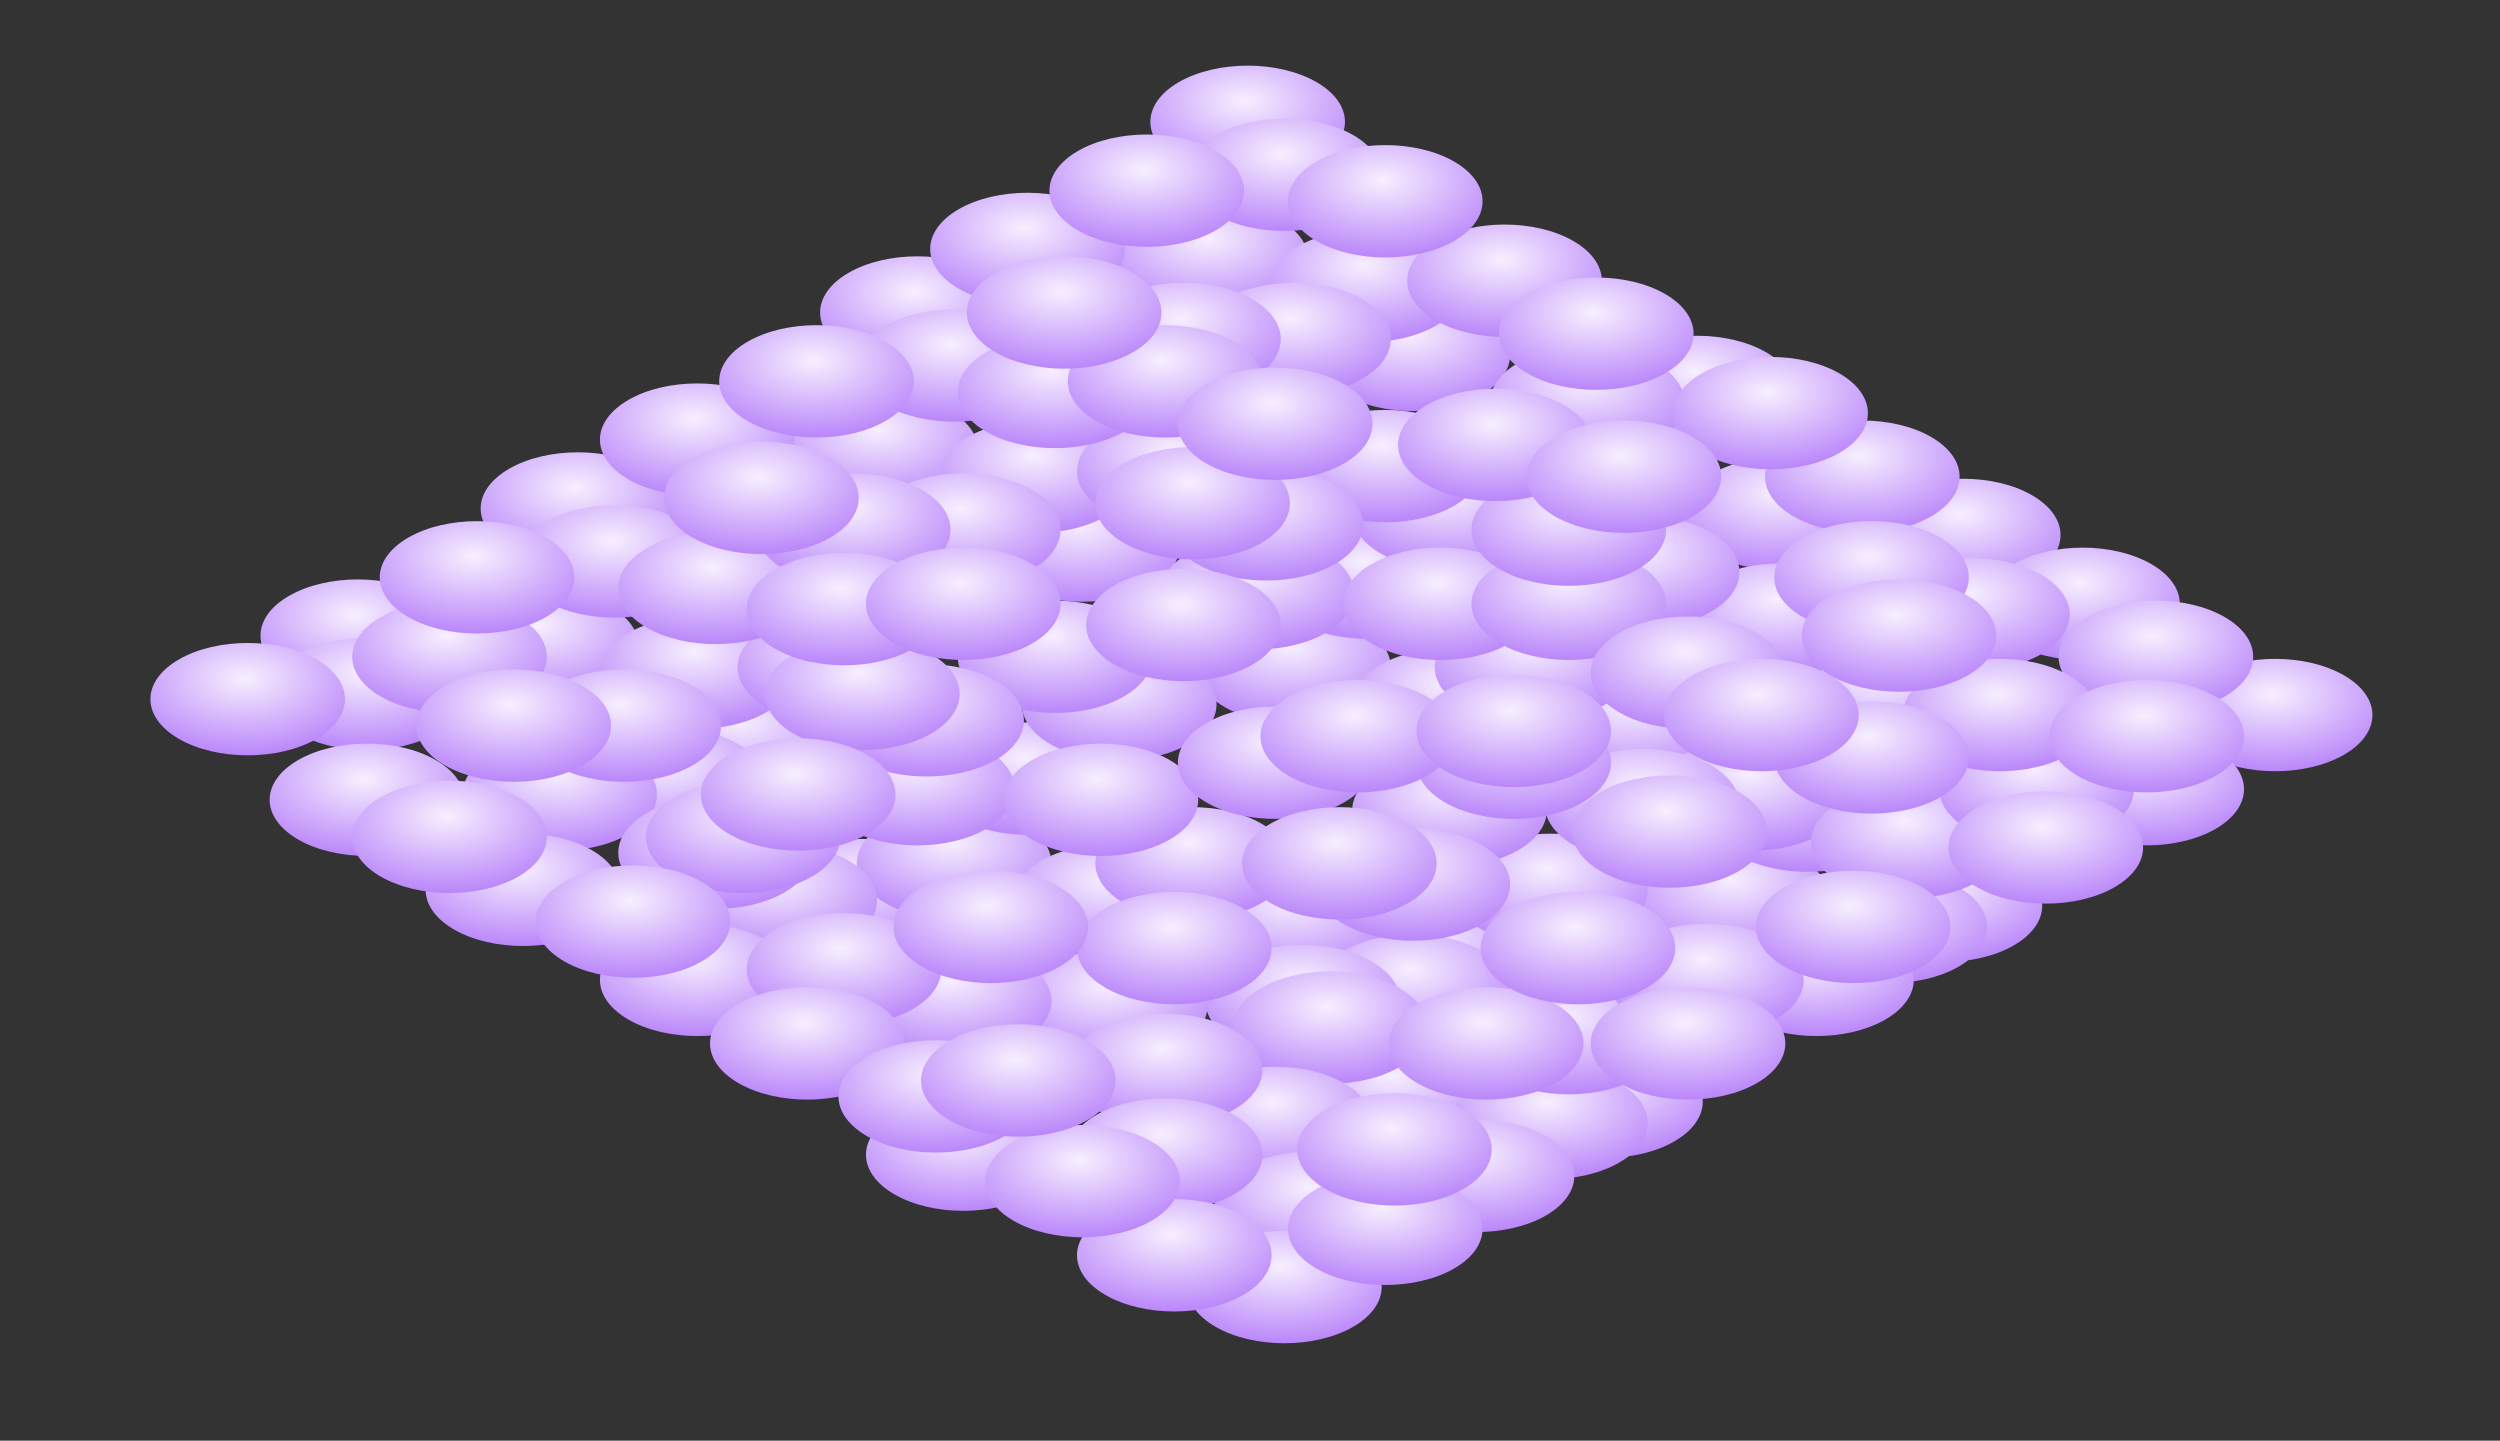
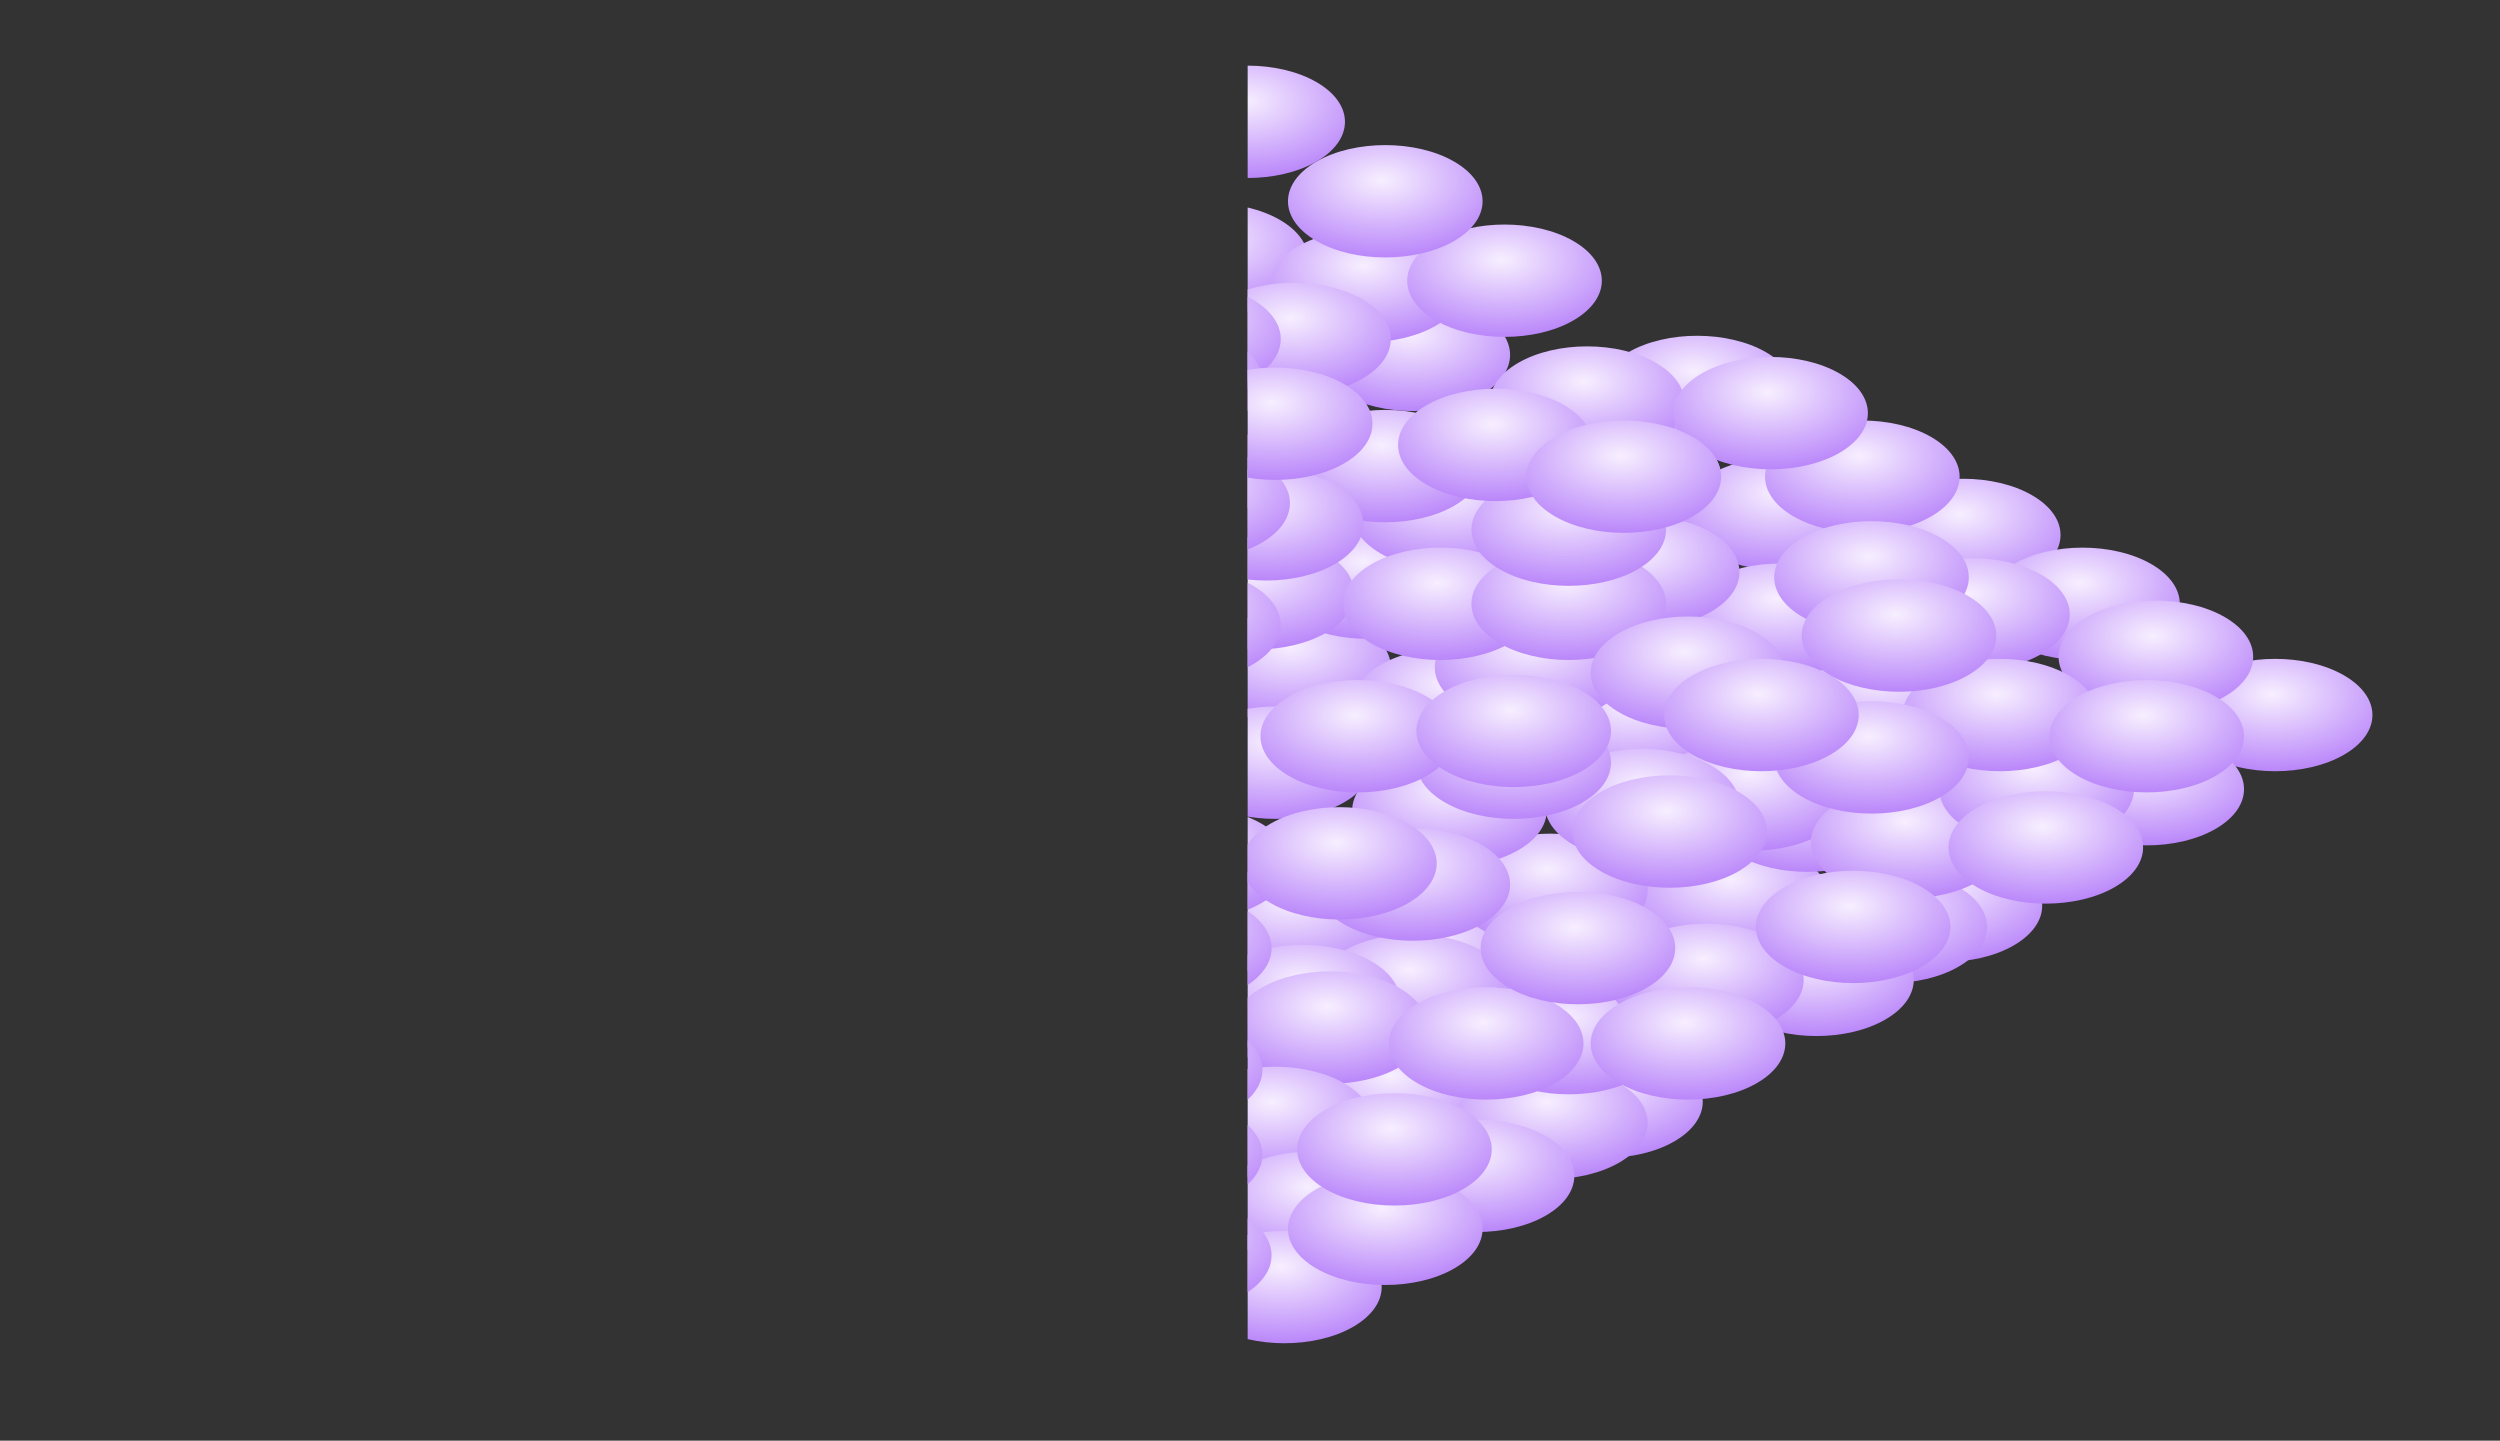
<svg xmlns="http://www.w3.org/2000/svg" width="236" height="136" fill="none">
  <rect width="100%" height="100%" fill="#333333" stroke="none" />
  <g clip-path="url(#a)">
    <circle cx="7.5" cy="7.5" r="7.5" fill="url(#b)" transform="matrix(.866 .5 -.866 .5 117.779 4)" />
    <circle cx="7.5" cy="7.5" r="7.5" fill="url(#c)" transform="matrix(.866 .5 -.866 .5 86.602 22)" />
    <circle cx="7.5" cy="7.5" r="7.5" fill="url(#d)" transform="matrix(.866 .5 -.866 .5 167.143 64.5)" />
    <circle cx="7.5" cy="7.5" r="7.5" fill="url(#e)" transform="matrix(.866 .5 -.866 .5 54.559 40.5)" />
    <circle cx="7.5" cy="7.5" r="7.5" fill="url(#f)" transform="matrix(.866 .5 -.866 .5 135.1 83)" />
    <circle cx="7.5" cy="7.5" r="7.5" fill="url(#g)" transform="matrix(.866 .5 -.866 .5 214.773 60)" />
    <circle cx="7.5" cy="7.5" r="7.5" fill="url(#h)" transform="matrix(.866 .5 -.866 .5 183.598 78)" />
    <circle cx="7.5" cy="7.5" r="7.5" fill="url(#i)" transform="matrix(.866 .5 -.866 .5 151.555 96.5)" />
    <circle cx="7.5" cy="7.5" r="7.5" fill="url(#j)" transform="matrix(.866 .5 -.866 .5 81.406 77)" />
    <circle cx="7.5" cy="7.5" r="7.5" fill="url(#k)" transform="matrix(.866 .5 -.866 .5 185.33 43)" />
    <circle cx="7.5" cy="7.5" r="7.5" fill="url(#l)" transform="matrix(.866 .5 -.866 .5 154.152 61)" />
    <circle cx="7.5" cy="7.5" r="7.5" fill="url(#m)" transform="matrix(.866 .5 -.866 .5 122.109 79.5)" />
    <circle cx="7.5" cy="7.5" r="7.5" fill="url(#n)" transform="matrix(.866 .5 -.866 .5 51.96 60)" />
    <circle cx="7.5" cy="7.5" r="7.5" fill="url(#o)" transform="matrix(.866 .5 -.866 .5 153.287 37.5)" />
    <circle cx="7.5" cy="7.5" r="7.5" fill="url(#p)" transform="matrix(.866 .5 -.866 .5 122.109 55.5)" />
    <circle cx="7.5" cy="7.5" r="7.5" fill="url(#q)" transform="matrix(.866 .5 -.866 .5 90.066 74)" />
    <circle cx="7.5" cy="7.5" r="7.5" fill="url(#r)" transform="matrix(.866 .5 -.866 .5 133.367 26)" />
    <circle cx="7.5" cy="7.5" r="7.5" fill="url(#s)" transform="matrix(.866 .5 -.866 .5 102.191 44)" />
    <circle cx="7.5" cy="7.5" r="7.5" fill="url(#t)" transform="matrix(.866 .5 -.866 .5 70.148 62.5)" />
    <circle cx="7.5" cy="7.5" r="7.5" fill="url(#u)" transform="matrix(.866 .5 -.866 .5 114.314 17)" />
    <circle cx="7.5" cy="7.5" r="7.5" fill="url(#v)" transform="matrix(.866 .5 -.866 .5 83.139 35)" />
    <circle cx="7.5" cy="7.5" r="7.5" fill="url(#w)" transform="matrix(.866 .5 -.866 .5 163.678 77.5)" />
    <circle cx="7.5" cy="7.5" r="7.5" fill="url(#x)" transform="matrix(.866 .5 -.866 .5 51.096 53.5)" />
    <circle cx="7.5" cy="7.5" r="7.5" fill="url(#y)" transform="matrix(.866 .5 -.866 .5 131.635 96)" />
    <circle cx="7.5" cy="7.5" r="7.5" fill="url(#z)" transform="matrix(.866 .5 -.866 .5 96.994 16)" />
    <circle cx="7.5" cy="7.5" r="7.5" fill="url(#A)" transform="matrix(.866 .5 -.866 .5 177.535 58.5)" />
    <circle cx="7.5" cy="7.5" r="7.5" fill="url(#B)" transform="matrix(.866 .5 -.866 .5 65.818 34)" />
    <circle cx="7.5" cy="7.5" r="7.5" fill="url(#C)" transform="matrix(.866 .5 -.866 .5 146.357 76.5)" />
    <circle cx="7.5" cy="7.5" r="7.5" fill="url(#D)" transform="matrix(.866 .5 -.866 .5 33.775 52.5)" />
-     <circle cx="7.5" cy="7.5" r="7.5" fill="url(#E)" transform="matrix(.866 .5 -.866 .5 121.244 9)" />
    <circle cx="7.5" cy="7.5" r="7.5" fill="url(#F)" transform="matrix(.866 .5 -.866 .5 90.066 27)" />
    <circle cx="7.5" cy="7.5" r="7.5" fill="url(#G)" transform="matrix(.866 .5 -.866 .5 170.607 69.5)" />
    <circle cx="7.5" cy="7.5" r="7.5" fill="url(#H)" transform="matrix(.866 .5 -.866 .5 58.023 45.5)" />
    <circle cx="7.5" cy="7.5" r="7.5" fill="url(#I)" transform="matrix(.866 .5 -.866 .5 138.564 88)" />
    <circle cx="7.5" cy="7.5" r="7.5" fill="url(#J)" transform="matrix(.866 .5 -.866 .5 129.037 19.5)" />
    <circle cx="7.5" cy="7.5" r="7.5" fill="url(#K)" transform="matrix(.866 .5 -.866 .5 97.861 37.5)" />
    <circle cx="7.5" cy="7.5" r="7.5" fill="url(#L)" transform="matrix(.866 .5 -.866 .5 178.4 80)" />
    <circle cx="7.5" cy="7.5" r="7.5" fill="url(#M)" transform="matrix(.866 .5 -.866 .5 65.818 56)" />
    <circle cx="7.5" cy="7.5" r="7.5" fill="url(#N)" transform="matrix(.866 .5 -.866 .5 146.357 98.5)" />
    <circle cx="7.5" cy="7.5" r="7.5" fill="url(#O)" transform="matrix(.866 .5 -.866 .5 142.027 19)" />
    <circle cx="7.5" cy="7.5" r="7.5" fill="url(#P)" transform="matrix(.866 .5 -.866 .5 110.852 37)" />
    <circle cx="7.5" cy="7.5" r="7.5" fill="url(#Q)" transform="matrix(.866 .5 -.866 .5 78.809 55.5)" />
    <circle cx="7.5" cy="7.5" r="7.5" fill="url(#R)" transform="matrix(.866 .5 -.866 .5 160.215 29.5)" />
    <circle cx="7.5" cy="7.5" r="7.5" fill="url(#S)" transform="matrix(.866 .5 -.866 .5 129.037 47.5)" />
    <circle cx="7.5" cy="7.5" r="7.5" fill="url(#T)" transform="matrix(.866 .5 -.866 .5 96.994 66)" />
    <circle cx="7.5" cy="7.5" r="7.5" fill="url(#U)" transform="matrix(.866 .5 -.866 .5 149.822 30.5)" />
    <circle cx="7.5" cy="7.5" r="7.5" fill="url(#V)" transform="matrix(.866 .5 -.866 .5 118.645 48.5)" />
    <circle cx="7.5" cy="7.5" r="7.5" fill="url(#W)" transform="matrix(.866 .5 -.866 .5 86.602 67)" />
    <circle cx="7.5" cy="7.5" r="7.5" fill="url(#X)" transform="matrix(.866 .5 -.866 .5 168.008 41)" />
    <circle cx="7.5" cy="7.5" r="7.5" fill="url(#Y)" transform="matrix(.866 .5 -.866 .5 136.832 59)" />
    <circle cx="7.5" cy="7.5" r="7.5" fill="url(#Z)" transform="matrix(.866 .5 -.866 .5 104.789 77.5)" />
    <circle cx="7.5" cy="7.5" r="7.5" fill="url(#aa)" transform="matrix(.866 .5 -.866 .5 34.64 58)" />
    <circle cx="7.5" cy="7.5" r="7.5" fill="url(#ab)" transform="matrix(.866 .5 -.866 .5 175.803 37.5)" />
    <circle cx="7.5" cy="7.5" r="7.5" fill="url(#ac)" transform="matrix(.866 .5 -.866 .5 144.627 55.5)" />
    <circle cx="7.5" cy="7.5" r="7.5" fill="url(#ad)" transform="matrix(.866 .5 -.866 .5 112.584 74)" />
    <circle cx="7.5" cy="7.5" r="7.5" fill="url(#ae)" transform="matrix(.866 .5 -.866 .5 42.435 54.5)" />
    <circle cx="7.5" cy="7.5" r="7.5" fill="url(#af)" transform="matrix(.866 .5 -.866 .5 196.588 49.5)" />
    <circle cx="7.5" cy="7.5" r="7.5" fill="url(#ag)" transform="matrix(.866 .5 -.866 .5 165.41 67.5)" />
    <circle cx="7.5" cy="7.5" r="7.5" fill="url(#ah)" transform="matrix(.866 .5 -.866 .5 133.367 86)" />
    <circle cx="7.5" cy="7.5" r="7.5" fill="url(#ai)" transform="matrix(.866 .5 -.866 .5 63.219 66.5)" />
    <circle cx="7.5" cy="7.5" r="7.5" fill="url(#aj)" transform="matrix(.866 .5 -.866 .5 186.195 50.5)" />
    <circle cx="7.5" cy="7.5" r="7.5" fill="url(#ak)" transform="matrix(.866 .5 -.866 .5 155.018 68.5)" />
    <circle cx="7.5" cy="7.5" r="7.5" fill="url(#al)" transform="matrix(.866 .5 -.866 .5 122.975 87)" />
    <circle cx="7.5" cy="7.5" r="7.5" fill="url(#am)" transform="matrix(.866 .5 -.866 .5 52.828 67.5)" />
    <circle cx="7.5" cy="7.5" r="7.5" fill="url(#an)" transform="matrix(.866 .5 -.866 .5 136.832 41)" />
-     <circle cx="7.5" cy="7.5" r="7.5" fill="url(#ao)" transform="matrix(.866 .5 -.866 .5 105.654 59)" />
    <circle cx="7.5" cy="7.5" r="7.5" fill="url(#ap)" transform="matrix(.866 .5 -.866 .5 73.611 77.5)" />
    <circle cx="7.5" cy="7.5" r="7.5" fill="url(#aq)" transform="matrix(.866 .5 -.866 .5 122.109 24.5)" />
    <circle cx="7.5" cy="7.5" r="7.5" fill="url(#ar)" transform="matrix(.866 .5 -.866 .5 202.65 67)" />
    <circle cx="7.5" cy="7.5" r="7.5" fill="url(#as)" transform="matrix(.866 .5 -.866 .5 90.932 42.5)" />
    <circle cx="7.5" cy="7.5" r="7.5" fill="url(#at)" transform="matrix(.866 .5 -.866 .5 171.473 85)" />
    <circle cx="7.5" cy="7.5" r="7.5" fill="url(#au)" transform="matrix(.866 .5 -.866 .5 58.889 61)" />
    <circle cx="7.5" cy="7.5" r="7.5" fill="url(#av)" transform="matrix(.866 .5 -.866 .5 139.43 103.5)" />
    <circle cx="7.5" cy="7.5" r="7.5" fill="url(#aw)" transform="matrix(.866 .5 -.866 .5 130.77 36.5)" />
    <circle cx="7.5" cy="7.5" r="7.5" fill="url(#ax)" transform="matrix(.866 .5 -.866 .5 99.592 54.5)" />
    <circle cx="7.5" cy="7.5" r="7.5" fill="url(#ay)" transform="matrix(.866 .5 -.866 .5 67.55 73)" />
    <circle cx="7.5" cy="7.5" r="7.5" fill="url(#az)" transform="matrix(.866 .5 -.866 .5 168.008 51)" />
    <circle cx="7.5" cy="7.5" r="7.5" fill="url(#aA)" transform="matrix(.866 .5 -.866 .5 136.832 69)" />
    <circle cx="7.5" cy="7.5" r="7.5" fill="url(#aB)" transform="matrix(.866 .5 -.866 .5 104.789 87.5)" />
    <circle cx="7.5" cy="7.5" r="7.5" fill="url(#aC)" transform="matrix(.866 .5 -.866 .5 34.64 68)" />
    <circle cx="7.5" cy="7.5" r="7.5" fill="url(#aD)" transform="matrix(.866 .5 -.866 .5 130.77 11.5)" />
-     <circle cx="7.5" cy="7.5" r="7.5" fill="url(#aE)" transform="matrix(.866 .5 -.866 .5 99.592 29.5)" />
    <circle cx="7.5" cy="7.5" r="7.5" fill="url(#aF)" transform="matrix(.866 .5 -.866 .5 180.133 72)" />
    <circle cx="7.5" cy="7.5" r="7.5" fill="url(#aG)" transform="matrix(.866 .5 -.866 .5 67.55 48)" />
    <circle cx="7.5" cy="7.5" r="7.5" fill="url(#aH)" transform="matrix(.866 .5 -.866 .5 148.09 90.5)" />
    <circle cx="7.5" cy="7.5" r="7.5" fill="url(#aI)" transform="matrix(.866 .5 -.866 .5 167.143 31.5)" />
    <circle cx="7.5" cy="7.5" r="7.5" fill="url(#aJ)" transform="matrix(.866 .5 -.866 .5 135.967 49.5)" />
    <circle cx="7.5" cy="7.5" r="7.5" fill="url(#aK)" transform="matrix(.866 .5 -.866 .5 103.924 68)" />
-     <circle cx="7.5" cy="7.5" r="7.5" fill="url(#aL)" transform="matrix(.866 .5 -.866 .5 150.688 24)" />
    <circle cx="7.5" cy="7.5" r="7.5" fill="url(#aM)" transform="matrix(.866 .5 -.866 .5 119.512 42)" />
    <circle cx="7.5" cy="7.5" r="7.5" fill="url(#aN)" transform="matrix(.866 .5 -.866 .5 87.469 60.5)" />
    <circle cx="7.5" cy="7.5" r="7.5" fill="url(#aO)" transform="matrix(.866 .5 -.866 .5 108.254 10.5)" />
    <circle cx="7.5" cy="7.5" r="7.5" fill="url(#aP)" transform="matrix(.866 .5 -.866 .5 77.076 28.5)" />
    <circle cx="7.5" cy="7.5" r="7.5" fill="url(#aQ)" transform="matrix(.866 .5 -.866 .5 157.617 71)" />
    <circle cx="7.5" cy="7.5" r="7.5" fill="url(#aR)" transform="matrix(.866 .5 -.866 .5 45.033 47)" />
    <circle cx="7.5" cy="7.5" r="7.5" fill="url(#aS)" transform="matrix(.866 .5 -.866 .5 125.574 89.5)" />
    <circle cx="7.5" cy="7.5" r="7.5" fill="url(#aT)" transform="matrix(.866 .5 -.866 .5 111.717 24.5)" />
    <circle cx="7.5" cy="7.5" r="7.5" fill="url(#aU)" transform="matrix(.866 .5 -.866 .5 192.258 67)" />
    <circle cx="7.5" cy="7.5" r="7.5" fill="url(#aV)" transform="matrix(.866 .5 -.866 .5 80.541 42.5)" />
    <circle cx="7.5" cy="7.5" r="7.5" fill="url(#aW)" transform="matrix(.866 .5 -.866 .5 161.08 85)" />
    <circle cx="7.5" cy="7.5" r="7.5" fill="url(#aX)" transform="matrix(.866 .5 -.866 .5 48.498 61)" />
    <circle cx="7.5" cy="7.5" r="7.5" fill="url(#aY)" transform="matrix(.866 .5 -.866 .5 112.584 40)" />
    <circle cx="7.5" cy="7.5" r="7.5" fill="url(#aZ)" transform="matrix(.866 .5 -.866 .5 81.406 58)" />
    <circle cx="7.5" cy="7.5" r="7.5" fill="url(#ba)" transform="matrix(.866 .5 -.866 .5 49.363 76.5)" />
    <circle cx="7.5" cy="7.5" r="7.5" fill="url(#bb)" transform="matrix(.866 .5 -.866 .5 203.516 54.5)" />
    <circle cx="7.5" cy="7.5" r="7.5" fill="url(#bc)" transform="matrix(.866 .5 -.866 .5 155.018 46.5)" />
    <circle cx="7.5" cy="7.5" r="7.5" fill="url(#bd)" transform="matrix(.866 .5 -.866 .5 120.377 64.5)" />
    <circle cx="7.5" cy="7.5" r="7.5" fill="url(#be)" transform="matrix(.866 .5 -.866 .5 120.377 98.5)" />
    <circle cx="7.5" cy="7.5" r="7.5" fill="url(#bf)" transform="matrix(.866 .5 -.866 .5 90.066 87)" />
    <circle cx="7.5" cy="7.5" r="7.5" fill="url(#bg)" transform="matrix(.866 .5 -.866 .5 140.297 91)" />
    <circle cx="7.5" cy="7.5" r="7.5" fill="url(#bh)" transform="matrix(.866 .5 -.866 .5 23.383 58.5)" />
    <circle cx="7.5" cy="7.5" r="7.5" fill="url(#bi)" transform="matrix(.866 .5 -.866 .5 65.818 85)" />
    <circle cx="7.5" cy="7.5" r="7.5" fill="url(#bj)" transform="matrix(.866 .5 -.866 .5 70.148 71.5)" />
    <circle cx="7.5" cy="7.5" r="7.5" fill="url(#bk)" transform="matrix(.866 .5 -.866 .5 123.842 106.5)" />
    <circle cx="7.5" cy="7.5" r="7.5" fill="url(#bl)" transform="matrix(.866 .5 -.866 .5 148.957 82)" />
    <circle cx="7.5" cy="7.5" r="7.5" fill="url(#bm)" transform="matrix(.866 .5 -.866 .5 188.793 60)" />
    <circle cx="7.5" cy="7.5" r="7.5" fill="url(#bn)" transform="matrix(.866 .5 -.866 .5 148.09 49.5)" />
    <circle cx="7.5" cy="7.5" r="7.5" fill="url(#bo)" transform="matrix(.866 .5 -.866 .5 148.09 42.5)" />
    <circle cx="7.5" cy="7.5" r="7.5" fill="url(#bp)" transform="matrix(.866 .5 -.866 .5 109.984 28.5)" />
    <circle cx="7.5" cy="7.5" r="7.5" fill="url(#bq)" transform="matrix(.866 .5 -.866 .5 159.348 56)" />
    <circle cx="7.5" cy="7.5" r="7.5" fill="url(#br)" transform="matrix(.866 .5 -.866 .5 109.984 93.5)" />
    <circle cx="7.5" cy="7.5" r="7.5" fill="url(#bs)" transform="matrix(.866 .5 -.866 .5 79.674 84)" />
    <circle cx="7.5" cy="7.5" r="7.5" fill="url(#bt)" transform="matrix(.866 .5 -.866 .5 121.244 114)" />
    <circle cx="7.5" cy="7.5" r="7.5" fill="url(#bu)" transform="matrix(.866 .5 -.866 .5 130.77 108.5)" />
    <circle cx="7.5" cy="7.5" r="7.5" fill="url(#bv)" transform="matrix(.866 .5 -.866 .5 90.932 101.5)" />
    <circle cx="7.5" cy="7.5" r="7.5" fill="url(#bw)" transform="matrix(.866 .5 -.866 .5 109.984 101.5)" />
    <circle cx="7.5" cy="7.5" r="7.5" fill="url(#bx)" transform="matrix(.866 .5 -.866 .5 110.852 82)" />
    <circle cx="7.5" cy="7.5" r="7.5" fill="url(#by)" transform="matrix(.866 .5 -.866 .5 133.367 76)" />
    <circle cx="7.5" cy="7.5" r="7.5" fill="url(#bz)" transform="matrix(.866 .5 -.866 .5 142.895 64.5)" />
    <circle cx="7.5" cy="7.5" r="7.5" fill="url(#bA)" transform="matrix(.866 .5 -.866 .5 176.67 64)" />
    <circle cx="7.5" cy="7.5" r="7.5" fill="url(#bB)" transform="matrix(.866 .5 -.866 .5 202.65 62)" />
    <circle cx="7.5" cy="7.5" r="7.5" fill="url(#bC)" transform="matrix(.866 .5 -.866 .5 79.674 50)" />
    <circle cx="7.5" cy="7.5" r="7.5" fill="url(#bD)" transform="matrix(.866 .5 -.866 .5 128.172 62)" />
    <circle cx="7.5" cy="7.5" r="7.5" fill="url(#bE)" transform="matrix(.866 .5 -.866 .5 75.344 67.5)" />
    <circle cx="7.5" cy="7.5" r="7.5" fill="url(#bF)" transform="matrix(.866 .5 -.866 .5 42.435 71.5)" />
    <circle cx="7.5" cy="7.5" r="7.5" fill="url(#bG)" transform="matrix(.866 .5 -.866 .5 76.21 91)" />
    <circle cx="7.5" cy="7.5" r="7.5" fill="url(#bH)" transform="matrix(.866 .5 -.866 .5 110.852 111)" />
    <circle cx="7.5" cy="7.5" r="7.5" fill="url(#bI)" transform="matrix(.866 .5 -.866 .5 88.334 96)" />
    <circle cx="7.5" cy="7.5" r="7.5" fill="url(#bJ)" transform="matrix(.866 .5 -.866 .5 111.717 51.5)" />
    <circle cx="7.5" cy="7.5" r="7.5" fill="url(#bK)" transform="matrix(.866 .5 -.866 .5 176.67 47)" />
    <circle cx="7.5" cy="7.5" r="7.5" fill="url(#bL)" transform="matrix(.866 .5 -.866 .5 141.162 34.5)" />
    <circle cx="7.5" cy="7.5" r="7.5" fill="url(#bM)" transform="matrix(.866 .5 -.866 .5 120.377 32.5)" />
    <circle cx="7.5" cy="7.5" r="7.5" fill="url(#bN)" transform="matrix(.866 .5 -.866 .5 193.123 72.5)" />
    <circle cx="7.5" cy="7.5" r="7.5" fill="url(#bO)" transform="matrix(.866 .5 -.866 .5 126.439 74)" />
    <circle cx="7.5" cy="7.5" r="7.5" fill="url(#bP)" transform="matrix(.866 .5 -.866 .5 142.895 61.5)" />
    <circle cx="7.5" cy="7.5" r="7.5" fill="url(#bQ)" transform="matrix(.866 .5 -.866 .5 159.348 91)" />
    <circle cx="7.5" cy="7.5" r="7.5" fill="url(#bR)" transform="matrix(.866 .5 -.866 .5 153.287 37.5)" />
    <circle cx="7.5" cy="7.5" r="7.5" fill="url(#bS)" transform="matrix(.866 .5 -.866 .5 100.459 22)" />
    <circle cx="7.5" cy="7.5" r="7.5" fill="url(#bT)" transform="matrix(.866 .5 -.866 .5 90.932 49.5)" />
    <circle cx="7.5" cy="7.5" r="7.5" fill="url(#bU)" transform="matrix(.866 .5 -.866 .5 166.277 60)" />
    <circle cx="7.5" cy="7.5" r="7.5" fill="url(#bV)" transform="matrix(.866 .5 -.866 .5 179.268 52.5)" />
    <circle cx="7.5" cy="7.5" r="7.5" fill="url(#bW)" transform="matrix(.866 .5 -.866 .5 174.938 80)" />
    <circle cx="7.5" cy="7.5" r="7.5" fill="url(#bX)" transform="matrix(.866 .5 -.866 .5 131.635 101)" />
    <circle cx="7.5" cy="7.5" r="7.5" fill="url(#bY)" transform="matrix(.866 .5 -.866 .5 71.88 39.5)" />
    <circle cx="7.5" cy="7.5" r="7.5" fill="url(#bZ)" transform="matrix(.866 .5 -.866 .5 93.531 80)" />
    <circle cx="7.5" cy="7.5" r="7.5" fill="url(#ca)" transform="matrix(.866 .5 -.866 .5 102.191 104)" />
    <circle cx="7.5" cy="7.5" r="7.5" fill="url(#cb)" transform="matrix(.866 .5 -.866 .5 96.129 94.5)" />
    <circle cx="7.5" cy="7.5" r="7.5" fill="url(#cc)" transform="matrix(.866 .5 -.866 .5 59.756 79.5)" />
  </g>
  <defs>
    <radialGradient id="b" cx="0" cy="0" r="1" gradientTransform="rotate(65.225 -1.787 7.044) scale(10.227)" gradientUnits="userSpaceOnUse">
      <stop stop-color="#F7EFFF" />
      <stop offset="1" stop-color="#BA87FA" />
    </radialGradient>
    <radialGradient id="c" cx="0" cy="0" r="1" gradientTransform="rotate(65.225 -1.787 7.044) scale(10.227)" gradientUnits="userSpaceOnUse">
      <stop stop-color="#F7EFFF" />
      <stop offset="1" stop-color="#BA87FA" />
    </radialGradient>
    <radialGradient id="d" cx="0" cy="0" r="1" gradientTransform="rotate(65.225 -1.787 7.044) scale(10.227)" gradientUnits="userSpaceOnUse">
      <stop stop-color="#F7EFFF" />
      <stop offset="1" stop-color="#BA87FA" />
    </radialGradient>
    <radialGradient id="e" cx="0" cy="0" r="1" gradientTransform="rotate(65.225 -1.787 7.044) scale(10.227)" gradientUnits="userSpaceOnUse">
      <stop stop-color="#F7EFFF" />
      <stop offset="1" stop-color="#BA87FA" />
    </radialGradient>
    <radialGradient id="f" cx="0" cy="0" r="1" gradientTransform="rotate(65.225 -1.787 7.044) scale(10.227)" gradientUnits="userSpaceOnUse">
      <stop stop-color="#F7EFFF" />
      <stop offset="1" stop-color="#BA87FA" />
    </radialGradient>
    <radialGradient id="g" cx="0" cy="0" r="1" gradientTransform="rotate(65.225 -1.787 7.044) scale(10.227)" gradientUnits="userSpaceOnUse">
      <stop stop-color="#F7EFFF" />
      <stop offset="1" stop-color="#BA87FA" />
    </radialGradient>
    <radialGradient id="h" cx="0" cy="0" r="1" gradientTransform="rotate(65.225 -1.787 7.044) scale(10.227)" gradientUnits="userSpaceOnUse">
      <stop stop-color="#F7EFFF" />
      <stop offset="1" stop-color="#BA87FA" />
    </radialGradient>
    <radialGradient id="i" cx="0" cy="0" r="1" gradientTransform="rotate(65.225 -1.787 7.044) scale(10.227)" gradientUnits="userSpaceOnUse">
      <stop stop-color="#F7EFFF" />
      <stop offset="1" stop-color="#BA87FA" />
    </radialGradient>
    <radialGradient id="j" cx="0" cy="0" r="1" gradientTransform="rotate(65.225 -1.787 7.044) scale(10.227)" gradientUnits="userSpaceOnUse">
      <stop stop-color="#F7EFFF" />
      <stop offset="1" stop-color="#BA87FA" />
    </radialGradient>
    <radialGradient id="k" cx="0" cy="0" r="1" gradientTransform="rotate(65.225 -1.787 7.044) scale(10.227)" gradientUnits="userSpaceOnUse">
      <stop stop-color="#F7EFFF" />
      <stop offset="1" stop-color="#BA87FA" />
    </radialGradient>
    <radialGradient id="l" cx="0" cy="0" r="1" gradientTransform="rotate(65.225 -1.787 7.044) scale(10.227)" gradientUnits="userSpaceOnUse">
      <stop stop-color="#F7EFFF" />
      <stop offset="1" stop-color="#BA87FA" />
    </radialGradient>
    <radialGradient id="m" cx="0" cy="0" r="1" gradientTransform="rotate(65.225 -1.787 7.044) scale(10.227)" gradientUnits="userSpaceOnUse">
      <stop stop-color="#F7EFFF" />
      <stop offset="1" stop-color="#BA87FA" />
    </radialGradient>
    <radialGradient id="n" cx="0" cy="0" r="1" gradientTransform="rotate(65.225 -1.787 7.044) scale(10.227)" gradientUnits="userSpaceOnUse">
      <stop stop-color="#F7EFFF" />
      <stop offset="1" stop-color="#BA87FA" />
    </radialGradient>
    <radialGradient id="o" cx="0" cy="0" r="1" gradientTransform="rotate(65.225 -1.787 7.044) scale(10.227)" gradientUnits="userSpaceOnUse">
      <stop stop-color="#F7EFFF" />
      <stop offset="1" stop-color="#BA87FA" />
    </radialGradient>
    <radialGradient id="p" cx="0" cy="0" r="1" gradientTransform="rotate(65.225 -1.787 7.044) scale(10.227)" gradientUnits="userSpaceOnUse">
      <stop stop-color="#F7EFFF" />
      <stop offset="1" stop-color="#BA87FA" />
    </radialGradient>
    <radialGradient id="q" cx="0" cy="0" r="1" gradientTransform="rotate(65.225 -1.787 7.044) scale(10.227)" gradientUnits="userSpaceOnUse">
      <stop stop-color="#F7EFFF" />
      <stop offset="1" stop-color="#BA87FA" />
    </radialGradient>
    <radialGradient id="r" cx="0" cy="0" r="1" gradientTransform="rotate(65.225 -1.787 7.044) scale(10.227)" gradientUnits="userSpaceOnUse">
      <stop stop-color="#F7EFFF" />
      <stop offset="1" stop-color="#BA87FA" />
    </radialGradient>
    <radialGradient id="s" cx="0" cy="0" r="1" gradientTransform="rotate(65.225 -1.787 7.044) scale(10.227)" gradientUnits="userSpaceOnUse">
      <stop stop-color="#F7EFFF" />
      <stop offset="1" stop-color="#BA87FA" />
    </radialGradient>
    <radialGradient id="t" cx="0" cy="0" r="1" gradientTransform="rotate(65.225 -1.787 7.044) scale(10.227)" gradientUnits="userSpaceOnUse">
      <stop stop-color="#F7EFFF" />
      <stop offset="1" stop-color="#BA87FA" />
    </radialGradient>
    <radialGradient id="u" cx="0" cy="0" r="1" gradientTransform="rotate(65.225 -1.787 7.044) scale(10.227)" gradientUnits="userSpaceOnUse">
      <stop stop-color="#F7EFFF" />
      <stop offset="1" stop-color="#BA87FA" />
    </radialGradient>
    <radialGradient id="v" cx="0" cy="0" r="1" gradientTransform="rotate(65.225 -1.787 7.044) scale(10.227)" gradientUnits="userSpaceOnUse">
      <stop stop-color="#F7EFFF" />
      <stop offset="1" stop-color="#BA87FA" />
    </radialGradient>
    <radialGradient id="w" cx="0" cy="0" r="1" gradientTransform="rotate(65.225 -1.787 7.044) scale(10.227)" gradientUnits="userSpaceOnUse">
      <stop stop-color="#F7EFFF" />
      <stop offset="1" stop-color="#BA87FA" />
    </radialGradient>
    <radialGradient id="x" cx="0" cy="0" r="1" gradientTransform="rotate(65.225 -1.787 7.044) scale(10.227)" gradientUnits="userSpaceOnUse">
      <stop stop-color="#F7EFFF" />
      <stop offset="1" stop-color="#BA87FA" />
    </radialGradient>
    <radialGradient id="y" cx="0" cy="0" r="1" gradientTransform="rotate(65.225 -1.787 7.044) scale(10.227)" gradientUnits="userSpaceOnUse">
      <stop stop-color="#F7EFFF" />
      <stop offset="1" stop-color="#BA87FA" />
    </radialGradient>
    <radialGradient id="z" cx="0" cy="0" r="1" gradientTransform="rotate(65.225 -1.787 7.044) scale(10.227)" gradientUnits="userSpaceOnUse">
      <stop stop-color="#F7EFFF" />
      <stop offset="1" stop-color="#BA87FA" />
    </radialGradient>
    <radialGradient id="A" cx="0" cy="0" r="1" gradientTransform="rotate(65.225 -1.787 7.044) scale(10.227)" gradientUnits="userSpaceOnUse">
      <stop stop-color="#F7EFFF" />
      <stop offset="1" stop-color="#BA87FA" />
    </radialGradient>
    <radialGradient id="B" cx="0" cy="0" r="1" gradientTransform="rotate(65.225 -1.787 7.044) scale(10.227)" gradientUnits="userSpaceOnUse">
      <stop stop-color="#F7EFFF" />
      <stop offset="1" stop-color="#BA87FA" />
    </radialGradient>
    <radialGradient id="C" cx="0" cy="0" r="1" gradientTransform="rotate(65.225 -1.787 7.044) scale(10.227)" gradientUnits="userSpaceOnUse">
      <stop stop-color="#F7EFFF" />
      <stop offset="1" stop-color="#BA87FA" />
    </radialGradient>
    <radialGradient id="D" cx="0" cy="0" r="1" gradientTransform="rotate(65.225 -1.787 7.044) scale(10.227)" gradientUnits="userSpaceOnUse">
      <stop stop-color="#F7EFFF" />
      <stop offset="1" stop-color="#BA87FA" />
    </radialGradient>
    <radialGradient id="E" cx="0" cy="0" r="1" gradientTransform="rotate(65.225 -1.787 7.044) scale(10.227)" gradientUnits="userSpaceOnUse">
      <stop stop-color="#F7EFFF" />
      <stop offset="1" stop-color="#BA87FA" />
    </radialGradient>
    <radialGradient id="F" cx="0" cy="0" r="1" gradientTransform="rotate(65.225 -1.787 7.044) scale(10.227)" gradientUnits="userSpaceOnUse">
      <stop stop-color="#F7EFFF" />
      <stop offset="1" stop-color="#BA87FA" />
    </radialGradient>
    <radialGradient id="G" cx="0" cy="0" r="1" gradientTransform="rotate(65.225 -1.787 7.044) scale(10.227)" gradientUnits="userSpaceOnUse">
      <stop stop-color="#F7EFFF" />
      <stop offset="1" stop-color="#BA87FA" />
    </radialGradient>
    <radialGradient id="H" cx="0" cy="0" r="1" gradientTransform="rotate(65.225 -1.787 7.044) scale(10.227)" gradientUnits="userSpaceOnUse">
      <stop stop-color="#F7EFFF" />
      <stop offset="1" stop-color="#BA87FA" />
    </radialGradient>
    <radialGradient id="I" cx="0" cy="0" r="1" gradientTransform="rotate(65.225 -1.787 7.044) scale(10.227)" gradientUnits="userSpaceOnUse">
      <stop stop-color="#F7EFFF" />
      <stop offset="1" stop-color="#BA87FA" />
    </radialGradient>
    <radialGradient id="J" cx="0" cy="0" r="1" gradientTransform="rotate(65.225 -1.787 7.044) scale(10.227)" gradientUnits="userSpaceOnUse">
      <stop stop-color="#F7EFFF" />
      <stop offset="1" stop-color="#BA87FA" />
    </radialGradient>
    <radialGradient id="K" cx="0" cy="0" r="1" gradientTransform="rotate(65.225 -1.787 7.044) scale(10.227)" gradientUnits="userSpaceOnUse">
      <stop stop-color="#F7EFFF" />
      <stop offset="1" stop-color="#BA87FA" />
    </radialGradient>
    <radialGradient id="L" cx="0" cy="0" r="1" gradientTransform="rotate(65.225 -1.787 7.044) scale(10.227)" gradientUnits="userSpaceOnUse">
      <stop stop-color="#F7EFFF" />
      <stop offset="1" stop-color="#BA87FA" />
    </radialGradient>
    <radialGradient id="M" cx="0" cy="0" r="1" gradientTransform="rotate(65.225 -1.787 7.044) scale(10.227)" gradientUnits="userSpaceOnUse">
      <stop stop-color="#F7EFFF" />
      <stop offset="1" stop-color="#BA87FA" />
    </radialGradient>
    <radialGradient id="N" cx="0" cy="0" r="1" gradientTransform="rotate(65.225 -1.787 7.044) scale(10.227)" gradientUnits="userSpaceOnUse">
      <stop stop-color="#F7EFFF" />
      <stop offset="1" stop-color="#BA87FA" />
    </radialGradient>
    <radialGradient id="O" cx="0" cy="0" r="1" gradientTransform="rotate(65.225 -1.787 7.044) scale(10.227)" gradientUnits="userSpaceOnUse">
      <stop stop-color="#F7EFFF" />
      <stop offset="1" stop-color="#BA87FA" />
    </radialGradient>
    <radialGradient id="P" cx="0" cy="0" r="1" gradientTransform="rotate(65.225 -1.787 7.044) scale(10.227)" gradientUnits="userSpaceOnUse">
      <stop stop-color="#F7EFFF" />
      <stop offset="1" stop-color="#BA87FA" />
    </radialGradient>
    <radialGradient id="Q" cx="0" cy="0" r="1" gradientTransform="rotate(65.225 -1.787 7.044) scale(10.227)" gradientUnits="userSpaceOnUse">
      <stop stop-color="#F7EFFF" />
      <stop offset="1" stop-color="#BA87FA" />
    </radialGradient>
    <radialGradient id="R" cx="0" cy="0" r="1" gradientTransform="rotate(65.225 -1.787 7.044) scale(10.227)" gradientUnits="userSpaceOnUse">
      <stop stop-color="#F7EFFF" />
      <stop offset="1" stop-color="#BA87FA" />
    </radialGradient>
    <radialGradient id="S" cx="0" cy="0" r="1" gradientTransform="rotate(65.225 -1.787 7.044) scale(10.227)" gradientUnits="userSpaceOnUse">
      <stop stop-color="#F7EFFF" />
      <stop offset="1" stop-color="#BA87FA" />
    </radialGradient>
    <radialGradient id="T" cx="0" cy="0" r="1" gradientTransform="rotate(65.225 -1.787 7.044) scale(10.227)" gradientUnits="userSpaceOnUse">
      <stop stop-color="#F7EFFF" />
      <stop offset="1" stop-color="#BA87FA" />
    </radialGradient>
    <radialGradient id="U" cx="0" cy="0" r="1" gradientTransform="rotate(65.225 -1.787 7.044) scale(10.227)" gradientUnits="userSpaceOnUse">
      <stop stop-color="#F7EFFF" />
      <stop offset="1" stop-color="#BA87FA" />
    </radialGradient>
    <radialGradient id="V" cx="0" cy="0" r="1" gradientTransform="rotate(65.225 -1.787 7.044) scale(10.227)" gradientUnits="userSpaceOnUse">
      <stop stop-color="#F7EFFF" />
      <stop offset="1" stop-color="#BA87FA" />
    </radialGradient>
    <radialGradient id="W" cx="0" cy="0" r="1" gradientTransform="rotate(65.225 -1.787 7.044) scale(10.227)" gradientUnits="userSpaceOnUse">
      <stop stop-color="#F7EFFF" />
      <stop offset="1" stop-color="#BA87FA" />
    </radialGradient>
    <radialGradient id="X" cx="0" cy="0" r="1" gradientTransform="rotate(65.225 -1.787 7.044) scale(10.227)" gradientUnits="userSpaceOnUse">
      <stop stop-color="#F7EFFF" />
      <stop offset="1" stop-color="#BA87FA" />
    </radialGradient>
    <radialGradient id="Y" cx="0" cy="0" r="1" gradientTransform="rotate(65.225 -1.787 7.044) scale(10.227)" gradientUnits="userSpaceOnUse">
      <stop stop-color="#F7EFFF" />
      <stop offset="1" stop-color="#BA87FA" />
    </radialGradient>
    <radialGradient id="Z" cx="0" cy="0" r="1" gradientTransform="rotate(65.225 -1.787 7.044) scale(10.227)" gradientUnits="userSpaceOnUse">
      <stop stop-color="#F7EFFF" />
      <stop offset="1" stop-color="#BA87FA" />
    </radialGradient>
    <radialGradient id="aa" cx="0" cy="0" r="1" gradientTransform="rotate(65.225 -1.787 7.044) scale(10.227)" gradientUnits="userSpaceOnUse">
      <stop stop-color="#F7EFFF" />
      <stop offset="1" stop-color="#BA87FA" />
    </radialGradient>
    <radialGradient id="ab" cx="0" cy="0" r="1" gradientTransform="rotate(65.225 -1.787 7.044) scale(10.227)" gradientUnits="userSpaceOnUse">
      <stop stop-color="#F7EFFF" />
      <stop offset="1" stop-color="#BA87FA" />
    </radialGradient>
    <radialGradient id="ac" cx="0" cy="0" r="1" gradientTransform="rotate(65.225 -1.787 7.044) scale(10.227)" gradientUnits="userSpaceOnUse">
      <stop stop-color="#F7EFFF" />
      <stop offset="1" stop-color="#BA87FA" />
    </radialGradient>
    <radialGradient id="ad" cx="0" cy="0" r="1" gradientTransform="rotate(65.225 -1.787 7.044) scale(10.227)" gradientUnits="userSpaceOnUse">
      <stop stop-color="#F7EFFF" />
      <stop offset="1" stop-color="#BA87FA" />
    </radialGradient>
    <radialGradient id="ae" cx="0" cy="0" r="1" gradientTransform="rotate(65.225 -1.787 7.044) scale(10.227)" gradientUnits="userSpaceOnUse">
      <stop stop-color="#F7EFFF" />
      <stop offset="1" stop-color="#BA87FA" />
    </radialGradient>
    <radialGradient id="af" cx="0" cy="0" r="1" gradientTransform="rotate(65.225 -1.787 7.044) scale(10.227)" gradientUnits="userSpaceOnUse">
      <stop stop-color="#F7EFFF" />
      <stop offset="1" stop-color="#BA87FA" />
    </radialGradient>
    <radialGradient id="ag" cx="0" cy="0" r="1" gradientTransform="rotate(65.225 -1.787 7.044) scale(10.227)" gradientUnits="userSpaceOnUse">
      <stop stop-color="#F7EFFF" />
      <stop offset="1" stop-color="#BA87FA" />
    </radialGradient>
    <radialGradient id="ah" cx="0" cy="0" r="1" gradientTransform="rotate(65.225 -1.787 7.044) scale(10.227)" gradientUnits="userSpaceOnUse">
      <stop stop-color="#F7EFFF" />
      <stop offset="1" stop-color="#BA87FA" />
    </radialGradient>
    <radialGradient id="ai" cx="0" cy="0" r="1" gradientTransform="rotate(65.225 -1.787 7.044) scale(10.227)" gradientUnits="userSpaceOnUse">
      <stop stop-color="#F7EFFF" />
      <stop offset="1" stop-color="#BA87FA" />
    </radialGradient>
    <radialGradient id="aj" cx="0" cy="0" r="1" gradientTransform="rotate(65.225 -1.787 7.044) scale(10.227)" gradientUnits="userSpaceOnUse">
      <stop stop-color="#F7EFFF" />
      <stop offset="1" stop-color="#BA87FA" />
    </radialGradient>
    <radialGradient id="ak" cx="0" cy="0" r="1" gradientTransform="rotate(65.225 -1.787 7.044) scale(10.227)" gradientUnits="userSpaceOnUse">
      <stop stop-color="#F7EFFF" />
      <stop offset="1" stop-color="#BA87FA" />
    </radialGradient>
    <radialGradient id="al" cx="0" cy="0" r="1" gradientTransform="rotate(65.225 -1.787 7.044) scale(10.227)" gradientUnits="userSpaceOnUse">
      <stop stop-color="#F7EFFF" />
      <stop offset="1" stop-color="#BA87FA" />
    </radialGradient>
    <radialGradient id="am" cx="0" cy="0" r="1" gradientTransform="rotate(65.225 -1.787 7.044) scale(10.227)" gradientUnits="userSpaceOnUse">
      <stop stop-color="#F7EFFF" />
      <stop offset="1" stop-color="#BA87FA" />
    </radialGradient>
    <radialGradient id="an" cx="0" cy="0" r="1" gradientTransform="rotate(65.225 -1.787 7.044) scale(10.227)" gradientUnits="userSpaceOnUse">
      <stop stop-color="#F7EFFF" />
      <stop offset="1" stop-color="#BA87FA" />
    </radialGradient>
    <radialGradient id="ao" cx="0" cy="0" r="1" gradientTransform="rotate(65.225 -1.787 7.044) scale(10.227)" gradientUnits="userSpaceOnUse">
      <stop stop-color="#F7EFFF" />
      <stop offset="1" stop-color="#BA87FA" />
    </radialGradient>
    <radialGradient id="ap" cx="0" cy="0" r="1" gradientTransform="rotate(65.225 -1.787 7.044) scale(10.227)" gradientUnits="userSpaceOnUse">
      <stop stop-color="#F7EFFF" />
      <stop offset="1" stop-color="#BA87FA" />
    </radialGradient>
    <radialGradient id="aq" cx="0" cy="0" r="1" gradientTransform="rotate(65.225 -1.787 7.044) scale(10.227)" gradientUnits="userSpaceOnUse">
      <stop stop-color="#F7EFFF" />
      <stop offset="1" stop-color="#BA87FA" />
    </radialGradient>
    <radialGradient id="ar" cx="0" cy="0" r="1" gradientTransform="rotate(65.225 -1.787 7.044) scale(10.227)" gradientUnits="userSpaceOnUse">
      <stop stop-color="#F7EFFF" />
      <stop offset="1" stop-color="#BA87FA" />
    </radialGradient>
    <radialGradient id="as" cx="0" cy="0" r="1" gradientTransform="rotate(65.225 -1.787 7.044) scale(10.227)" gradientUnits="userSpaceOnUse">
      <stop stop-color="#F7EFFF" />
      <stop offset="1" stop-color="#BA87FA" />
    </radialGradient>
    <radialGradient id="at" cx="0" cy="0" r="1" gradientTransform="rotate(65.225 -1.787 7.044) scale(10.227)" gradientUnits="userSpaceOnUse">
      <stop stop-color="#F7EFFF" />
      <stop offset="1" stop-color="#BA87FA" />
    </radialGradient>
    <radialGradient id="au" cx="0" cy="0" r="1" gradientTransform="rotate(65.225 -1.787 7.044) scale(10.227)" gradientUnits="userSpaceOnUse">
      <stop stop-color="#F7EFFF" />
      <stop offset="1" stop-color="#BA87FA" />
    </radialGradient>
    <radialGradient id="av" cx="0" cy="0" r="1" gradientTransform="rotate(65.225 -1.787 7.044) scale(10.227)" gradientUnits="userSpaceOnUse">
      <stop stop-color="#F7EFFF" />
      <stop offset="1" stop-color="#BA87FA" />
    </radialGradient>
    <radialGradient id="aw" cx="0" cy="0" r="1" gradientTransform="rotate(65.225 -1.787 7.044) scale(10.227)" gradientUnits="userSpaceOnUse">
      <stop stop-color="#F7EFFF" />
      <stop offset="1" stop-color="#BA87FA" />
    </radialGradient>
    <radialGradient id="ax" cx="0" cy="0" r="1" gradientTransform="rotate(65.225 -1.787 7.044) scale(10.227)" gradientUnits="userSpaceOnUse">
      <stop stop-color="#F7EFFF" />
      <stop offset="1" stop-color="#BA87FA" />
    </radialGradient>
    <radialGradient id="ay" cx="0" cy="0" r="1" gradientTransform="rotate(65.225 -1.787 7.044) scale(10.227)" gradientUnits="userSpaceOnUse">
      <stop stop-color="#F7EFFF" />
      <stop offset="1" stop-color="#BA87FA" />
    </radialGradient>
    <radialGradient id="az" cx="0" cy="0" r="1" gradientTransform="rotate(65.225 -1.787 7.044) scale(10.227)" gradientUnits="userSpaceOnUse">
      <stop stop-color="#F7EFFF" />
      <stop offset="1" stop-color="#BA87FA" />
    </radialGradient>
    <radialGradient id="aA" cx="0" cy="0" r="1" gradientTransform="rotate(65.225 -1.787 7.044) scale(10.227)" gradientUnits="userSpaceOnUse">
      <stop stop-color="#F7EFFF" />
      <stop offset="1" stop-color="#BA87FA" />
    </radialGradient>
    <radialGradient id="aB" cx="0" cy="0" r="1" gradientTransform="rotate(65.225 -1.787 7.044) scale(10.227)" gradientUnits="userSpaceOnUse">
      <stop stop-color="#F7EFFF" />
      <stop offset="1" stop-color="#BA87FA" />
    </radialGradient>
    <radialGradient id="aC" cx="0" cy="0" r="1" gradientTransform="rotate(65.225 -1.787 7.044) scale(10.227)" gradientUnits="userSpaceOnUse">
      <stop stop-color="#F7EFFF" />
      <stop offset="1" stop-color="#BA87FA" />
    </radialGradient>
    <radialGradient id="aD" cx="0" cy="0" r="1" gradientTransform="rotate(65.225 -1.787 7.044) scale(10.227)" gradientUnits="userSpaceOnUse">
      <stop stop-color="#F7EFFF" />
      <stop offset="1" stop-color="#BA87FA" />
    </radialGradient>
    <radialGradient id="aE" cx="0" cy="0" r="1" gradientTransform="rotate(65.225 -1.787 7.044) scale(10.227)" gradientUnits="userSpaceOnUse">
      <stop stop-color="#F7EFFF" />
      <stop offset="1" stop-color="#BA87FA" />
    </radialGradient>
    <radialGradient id="aF" cx="0" cy="0" r="1" gradientTransform="rotate(65.225 -1.787 7.044) scale(10.227)" gradientUnits="userSpaceOnUse">
      <stop stop-color="#F7EFFF" />
      <stop offset="1" stop-color="#BA87FA" />
    </radialGradient>
    <radialGradient id="aG" cx="0" cy="0" r="1" gradientTransform="rotate(65.225 -1.787 7.044) scale(10.227)" gradientUnits="userSpaceOnUse">
      <stop stop-color="#F7EFFF" />
      <stop offset="1" stop-color="#BA87FA" />
    </radialGradient>
    <radialGradient id="aH" cx="0" cy="0" r="1" gradientTransform="rotate(65.225 -1.787 7.044) scale(10.227)" gradientUnits="userSpaceOnUse">
      <stop stop-color="#F7EFFF" />
      <stop offset="1" stop-color="#BA87FA" />
    </radialGradient>
    <radialGradient id="aI" cx="0" cy="0" r="1" gradientTransform="rotate(65.225 -1.787 7.044) scale(10.227)" gradientUnits="userSpaceOnUse">
      <stop stop-color="#F7EFFF" />
      <stop offset="1" stop-color="#BA87FA" />
    </radialGradient>
    <radialGradient id="aJ" cx="0" cy="0" r="1" gradientTransform="rotate(65.225 -1.787 7.044) scale(10.227)" gradientUnits="userSpaceOnUse">
      <stop stop-color="#F7EFFF" />
      <stop offset="1" stop-color="#BA87FA" />
    </radialGradient>
    <radialGradient id="aK" cx="0" cy="0" r="1" gradientTransform="rotate(65.225 -1.787 7.044) scale(10.227)" gradientUnits="userSpaceOnUse">
      <stop stop-color="#F7EFFF" />
      <stop offset="1" stop-color="#BA87FA" />
    </radialGradient>
    <radialGradient id="aL" cx="0" cy="0" r="1" gradientTransform="rotate(65.225 -1.787 7.044) scale(10.227)" gradientUnits="userSpaceOnUse">
      <stop stop-color="#F7EFFF" />
      <stop offset="1" stop-color="#BA87FA" />
    </radialGradient>
    <radialGradient id="aM" cx="0" cy="0" r="1" gradientTransform="rotate(65.225 -1.787 7.044) scale(10.227)" gradientUnits="userSpaceOnUse">
      <stop stop-color="#F7EFFF" />
      <stop offset="1" stop-color="#BA87FA" />
    </radialGradient>
    <radialGradient id="aN" cx="0" cy="0" r="1" gradientTransform="rotate(65.225 -1.787 7.044) scale(10.227)" gradientUnits="userSpaceOnUse">
      <stop stop-color="#F7EFFF" />
      <stop offset="1" stop-color="#BA87FA" />
    </radialGradient>
    <radialGradient id="aO" cx="0" cy="0" r="1" gradientTransform="rotate(65.225 -1.787 7.044) scale(10.227)" gradientUnits="userSpaceOnUse">
      <stop stop-color="#F7EFFF" />
      <stop offset="1" stop-color="#BA87FA" />
    </radialGradient>
    <radialGradient id="aP" cx="0" cy="0" r="1" gradientTransform="rotate(65.225 -1.787 7.044) scale(10.227)" gradientUnits="userSpaceOnUse">
      <stop stop-color="#F7EFFF" />
      <stop offset="1" stop-color="#BA87FA" />
    </radialGradient>
    <radialGradient id="aQ" cx="0" cy="0" r="1" gradientTransform="rotate(65.225 -1.787 7.044) scale(10.227)" gradientUnits="userSpaceOnUse">
      <stop stop-color="#F7EFFF" />
      <stop offset="1" stop-color="#BA87FA" />
    </radialGradient>
    <radialGradient id="aR" cx="0" cy="0" r="1" gradientTransform="rotate(65.225 -1.787 7.044) scale(10.227)" gradientUnits="userSpaceOnUse">
      <stop stop-color="#F7EFFF" />
      <stop offset="1" stop-color="#BA87FA" />
    </radialGradient>
    <radialGradient id="aS" cx="0" cy="0" r="1" gradientTransform="rotate(65.225 -1.787 7.044) scale(10.227)" gradientUnits="userSpaceOnUse">
      <stop stop-color="#F7EFFF" />
      <stop offset="1" stop-color="#BA87FA" />
    </radialGradient>
    <radialGradient id="aT" cx="0" cy="0" r="1" gradientTransform="rotate(65.225 -1.787 7.044) scale(10.227)" gradientUnits="userSpaceOnUse">
      <stop stop-color="#F7EFFF" />
      <stop offset="1" stop-color="#BA87FA" />
    </radialGradient>
    <radialGradient id="aU" cx="0" cy="0" r="1" gradientTransform="rotate(65.225 -1.787 7.044) scale(10.227)" gradientUnits="userSpaceOnUse">
      <stop stop-color="#F7EFFF" />
      <stop offset="1" stop-color="#BA87FA" />
    </radialGradient>
    <radialGradient id="aV" cx="0" cy="0" r="1" gradientTransform="rotate(65.225 -1.787 7.044) scale(10.227)" gradientUnits="userSpaceOnUse">
      <stop stop-color="#F7EFFF" />
      <stop offset="1" stop-color="#BA87FA" />
    </radialGradient>
    <radialGradient id="aW" cx="0" cy="0" r="1" gradientTransform="rotate(65.225 -1.787 7.044) scale(10.227)" gradientUnits="userSpaceOnUse">
      <stop stop-color="#F7EFFF" />
      <stop offset="1" stop-color="#BA87FA" />
    </radialGradient>
    <radialGradient id="aX" cx="0" cy="0" r="1" gradientTransform="rotate(65.225 -1.787 7.044) scale(10.227)" gradientUnits="userSpaceOnUse">
      <stop stop-color="#F7EFFF" />
      <stop offset="1" stop-color="#BA87FA" />
    </radialGradient>
    <radialGradient id="aY" cx="0" cy="0" r="1" gradientTransform="rotate(65.225 -1.787 7.044) scale(10.227)" gradientUnits="userSpaceOnUse">
      <stop stop-color="#F7EFFF" />
      <stop offset="1" stop-color="#BA87FA" />
    </radialGradient>
    <radialGradient id="aZ" cx="0" cy="0" r="1" gradientTransform="rotate(65.225 -1.787 7.044) scale(10.227)" gradientUnits="userSpaceOnUse">
      <stop stop-color="#F7EFFF" />
      <stop offset="1" stop-color="#BA87FA" />
    </radialGradient>
    <radialGradient id="ba" cx="0" cy="0" r="1" gradientTransform="rotate(65.225 -1.787 7.044) scale(10.227)" gradientUnits="userSpaceOnUse">
      <stop stop-color="#F7EFFF" />
      <stop offset="1" stop-color="#BA87FA" />
    </radialGradient>
    <radialGradient id="bb" cx="0" cy="0" r="1" gradientTransform="rotate(65.225 -1.787 7.044) scale(10.227)" gradientUnits="userSpaceOnUse">
      <stop stop-color="#F7EFFF" />
      <stop offset="1" stop-color="#BA87FA" />
    </radialGradient>
    <radialGradient id="bc" cx="0" cy="0" r="1" gradientTransform="rotate(65.225 -1.787 7.044) scale(10.227)" gradientUnits="userSpaceOnUse">
      <stop stop-color="#F7EFFF" />
      <stop offset="1" stop-color="#BA87FA" />
    </radialGradient>
    <radialGradient id="bd" cx="0" cy="0" r="1" gradientTransform="rotate(65.225 -1.787 7.044) scale(10.227)" gradientUnits="userSpaceOnUse">
      <stop stop-color="#F7EFFF" />
      <stop offset="1" stop-color="#BA87FA" />
    </radialGradient>
    <radialGradient id="be" cx="0" cy="0" r="1" gradientTransform="rotate(65.225 -1.787 7.044) scale(10.227)" gradientUnits="userSpaceOnUse">
      <stop stop-color="#F7EFFF" />
      <stop offset="1" stop-color="#BA87FA" />
    </radialGradient>
    <radialGradient id="bf" cx="0" cy="0" r="1" gradientTransform="rotate(65.225 -1.787 7.044) scale(10.227)" gradientUnits="userSpaceOnUse">
      <stop stop-color="#F7EFFF" />
      <stop offset="1" stop-color="#BA87FA" />
    </radialGradient>
    <radialGradient id="bg" cx="0" cy="0" r="1" gradientTransform="rotate(65.225 -1.787 7.044) scale(10.227)" gradientUnits="userSpaceOnUse">
      <stop stop-color="#F7EFFF" />
      <stop offset="1" stop-color="#BA87FA" />
    </radialGradient>
    <radialGradient id="bh" cx="0" cy="0" r="1" gradientTransform="rotate(65.225 -1.787 7.044) scale(10.227)" gradientUnits="userSpaceOnUse">
      <stop stop-color="#F7EFFF" />
      <stop offset="1" stop-color="#BA87FA" />
    </radialGradient>
    <radialGradient id="bi" cx="0" cy="0" r="1" gradientTransform="rotate(65.225 -1.787 7.044) scale(10.227)" gradientUnits="userSpaceOnUse">
      <stop stop-color="#F7EFFF" />
      <stop offset="1" stop-color="#BA87FA" />
    </radialGradient>
    <radialGradient id="bj" cx="0" cy="0" r="1" gradientTransform="rotate(65.225 -1.787 7.044) scale(10.227)" gradientUnits="userSpaceOnUse">
      <stop stop-color="#F7EFFF" />
      <stop offset="1" stop-color="#BA87FA" />
    </radialGradient>
    <radialGradient id="bk" cx="0" cy="0" r="1" gradientTransform="rotate(65.225 -1.787 7.044) scale(10.227)" gradientUnits="userSpaceOnUse">
      <stop stop-color="#F7EFFF" />
      <stop offset="1" stop-color="#BA87FA" />
    </radialGradient>
    <radialGradient id="bl" cx="0" cy="0" r="1" gradientTransform="rotate(65.225 -1.787 7.044) scale(10.227)" gradientUnits="userSpaceOnUse">
      <stop stop-color="#F7EFFF" />
      <stop offset="1" stop-color="#BA87FA" />
    </radialGradient>
    <radialGradient id="bm" cx="0" cy="0" r="1" gradientTransform="rotate(65.225 -1.787 7.044) scale(10.227)" gradientUnits="userSpaceOnUse">
      <stop stop-color="#F7EFFF" />
      <stop offset="1" stop-color="#BA87FA" />
    </radialGradient>
    <radialGradient id="bn" cx="0" cy="0" r="1" gradientTransform="rotate(65.225 -1.787 7.044) scale(10.227)" gradientUnits="userSpaceOnUse">
      <stop stop-color="#F7EFFF" />
      <stop offset="1" stop-color="#BA87FA" />
    </radialGradient>
    <radialGradient id="bo" cx="0" cy="0" r="1" gradientTransform="rotate(65.225 -1.787 7.044) scale(10.227)" gradientUnits="userSpaceOnUse">
      <stop stop-color="#F7EFFF" />
      <stop offset="1" stop-color="#BA87FA" />
    </radialGradient>
    <radialGradient id="bp" cx="0" cy="0" r="1" gradientTransform="rotate(65.225 -1.787 7.044) scale(10.227)" gradientUnits="userSpaceOnUse">
      <stop stop-color="#F7EFFF" />
      <stop offset="1" stop-color="#BA87FA" />
    </radialGradient>
    <radialGradient id="bq" cx="0" cy="0" r="1" gradientTransform="rotate(65.225 -1.787 7.044) scale(10.227)" gradientUnits="userSpaceOnUse">
      <stop stop-color="#F7EFFF" />
      <stop offset="1" stop-color="#BA87FA" />
    </radialGradient>
    <radialGradient id="br" cx="0" cy="0" r="1" gradientTransform="rotate(65.225 -1.787 7.044) scale(10.227)" gradientUnits="userSpaceOnUse">
      <stop stop-color="#F7EFFF" />
      <stop offset="1" stop-color="#BA87FA" />
    </radialGradient>
    <radialGradient id="bs" cx="0" cy="0" r="1" gradientTransform="rotate(65.225 -1.787 7.044) scale(10.227)" gradientUnits="userSpaceOnUse">
      <stop stop-color="#F7EFFF" />
      <stop offset="1" stop-color="#BA87FA" />
    </radialGradient>
    <radialGradient id="bt" cx="0" cy="0" r="1" gradientTransform="rotate(65.225 -1.787 7.044) scale(10.227)" gradientUnits="userSpaceOnUse">
      <stop stop-color="#F7EFFF" />
      <stop offset="1" stop-color="#BA87FA" />
    </radialGradient>
    <radialGradient id="bu" cx="0" cy="0" r="1" gradientTransform="rotate(65.225 -1.787 7.044) scale(10.227)" gradientUnits="userSpaceOnUse">
      <stop stop-color="#F7EFFF" />
      <stop offset="1" stop-color="#BA87FA" />
    </radialGradient>
    <radialGradient id="bv" cx="0" cy="0" r="1" gradientTransform="rotate(65.225 -1.787 7.044) scale(10.227)" gradientUnits="userSpaceOnUse">
      <stop stop-color="#F7EFFF" />
      <stop offset="1" stop-color="#BA87FA" />
    </radialGradient>
    <radialGradient id="bw" cx="0" cy="0" r="1" gradientTransform="rotate(65.225 -1.787 7.044) scale(10.227)" gradientUnits="userSpaceOnUse">
      <stop stop-color="#F7EFFF" />
      <stop offset="1" stop-color="#BA87FA" />
    </radialGradient>
    <radialGradient id="bx" cx="0" cy="0" r="1" gradientTransform="rotate(65.225 -1.787 7.044) scale(10.227)" gradientUnits="userSpaceOnUse">
      <stop stop-color="#F7EFFF" />
      <stop offset="1" stop-color="#BA87FA" />
    </radialGradient>
    <radialGradient id="by" cx="0" cy="0" r="1" gradientTransform="rotate(65.225 -1.787 7.044) scale(10.227)" gradientUnits="userSpaceOnUse">
      <stop stop-color="#F7EFFF" />
      <stop offset="1" stop-color="#BA87FA" />
    </radialGradient>
    <radialGradient id="bz" cx="0" cy="0" r="1" gradientTransform="rotate(65.225 -1.787 7.044) scale(10.227)" gradientUnits="userSpaceOnUse">
      <stop stop-color="#F7EFFF" />
      <stop offset="1" stop-color="#BA87FA" />
    </radialGradient>
    <radialGradient id="bA" cx="0" cy="0" r="1" gradientTransform="rotate(65.225 -1.787 7.044) scale(10.227)" gradientUnits="userSpaceOnUse">
      <stop stop-color="#F7EFFF" />
      <stop offset="1" stop-color="#BA87FA" />
    </radialGradient>
    <radialGradient id="bB" cx="0" cy="0" r="1" gradientTransform="rotate(65.225 -1.787 7.044) scale(10.227)" gradientUnits="userSpaceOnUse">
      <stop stop-color="#F7EFFF" />
      <stop offset="1" stop-color="#BA87FA" />
    </radialGradient>
    <radialGradient id="bC" cx="0" cy="0" r="1" gradientTransform="rotate(65.225 -1.787 7.044) scale(10.227)" gradientUnits="userSpaceOnUse">
      <stop stop-color="#F7EFFF" />
      <stop offset="1" stop-color="#BA87FA" />
    </radialGradient>
    <radialGradient id="bD" cx="0" cy="0" r="1" gradientTransform="rotate(65.225 -1.787 7.044) scale(10.227)" gradientUnits="userSpaceOnUse">
      <stop stop-color="#F7EFFF" />
      <stop offset="1" stop-color="#BA87FA" />
    </radialGradient>
    <radialGradient id="bE" cx="0" cy="0" r="1" gradientTransform="rotate(65.225 -1.787 7.044) scale(10.227)" gradientUnits="userSpaceOnUse">
      <stop stop-color="#F7EFFF" />
      <stop offset="1" stop-color="#BA87FA" />
    </radialGradient>
    <radialGradient id="bF" cx="0" cy="0" r="1" gradientTransform="rotate(65.225 -1.787 7.044) scale(10.227)" gradientUnits="userSpaceOnUse">
      <stop stop-color="#F7EFFF" />
      <stop offset="1" stop-color="#BA87FA" />
    </radialGradient>
    <radialGradient id="bG" cx="0" cy="0" r="1" gradientTransform="rotate(65.225 -1.787 7.044) scale(10.227)" gradientUnits="userSpaceOnUse">
      <stop stop-color="#F7EFFF" />
      <stop offset="1" stop-color="#BA87FA" />
    </radialGradient>
    <radialGradient id="bH" cx="0" cy="0" r="1" gradientTransform="rotate(65.225 -1.787 7.044) scale(10.227)" gradientUnits="userSpaceOnUse">
      <stop stop-color="#F7EFFF" />
      <stop offset="1" stop-color="#BA87FA" />
    </radialGradient>
    <radialGradient id="bI" cx="0" cy="0" r="1" gradientTransform="rotate(65.225 -1.787 7.044) scale(10.227)" gradientUnits="userSpaceOnUse">
      <stop stop-color="#F7EFFF" />
      <stop offset="1" stop-color="#BA87FA" />
    </radialGradient>
    <radialGradient id="bJ" cx="0" cy="0" r="1" gradientTransform="rotate(65.225 -1.787 7.044) scale(10.227)" gradientUnits="userSpaceOnUse">
      <stop stop-color="#F7EFFF" />
      <stop offset="1" stop-color="#BA87FA" />
    </radialGradient>
    <radialGradient id="bK" cx="0" cy="0" r="1" gradientTransform="rotate(65.225 -1.787 7.044) scale(10.227)" gradientUnits="userSpaceOnUse">
      <stop stop-color="#F7EFFF" />
      <stop offset="1" stop-color="#BA87FA" />
    </radialGradient>
    <radialGradient id="bL" cx="0" cy="0" r="1" gradientTransform="rotate(65.225 -1.787 7.044) scale(10.227)" gradientUnits="userSpaceOnUse">
      <stop stop-color="#F7EFFF" />
      <stop offset="1" stop-color="#BA87FA" />
    </radialGradient>
    <radialGradient id="bM" cx="0" cy="0" r="1" gradientTransform="rotate(65.225 -1.787 7.044) scale(10.227)" gradientUnits="userSpaceOnUse">
      <stop stop-color="#F7EFFF" />
      <stop offset="1" stop-color="#BA87FA" />
    </radialGradient>
    <radialGradient id="bN" cx="0" cy="0" r="1" gradientTransform="rotate(65.225 -1.787 7.044) scale(10.227)" gradientUnits="userSpaceOnUse">
      <stop stop-color="#F7EFFF" />
      <stop offset="1" stop-color="#BA87FA" />
    </radialGradient>
    <radialGradient id="bO" cx="0" cy="0" r="1" gradientTransform="rotate(65.225 -1.787 7.044) scale(10.227)" gradientUnits="userSpaceOnUse">
      <stop stop-color="#F7EFFF" />
      <stop offset="1" stop-color="#BA87FA" />
    </radialGradient>
    <radialGradient id="bP" cx="0" cy="0" r="1" gradientTransform="rotate(65.225 -1.787 7.044) scale(10.227)" gradientUnits="userSpaceOnUse">
      <stop stop-color="#F7EFFF" />
      <stop offset="1" stop-color="#BA87FA" />
    </radialGradient>
    <radialGradient id="bQ" cx="0" cy="0" r="1" gradientTransform="rotate(65.225 -1.787 7.044) scale(10.227)" gradientUnits="userSpaceOnUse">
      <stop stop-color="#F7EFFF" />
      <stop offset="1" stop-color="#BA87FA" />
    </radialGradient>
    <radialGradient id="bR" cx="0" cy="0" r="1" gradientTransform="rotate(65.225 -1.787 7.044) scale(10.227)" gradientUnits="userSpaceOnUse">
      <stop stop-color="#F7EFFF" />
      <stop offset="1" stop-color="#BA87FA" />
    </radialGradient>
    <radialGradient id="bS" cx="0" cy="0" r="1" gradientTransform="rotate(65.225 -1.787 7.044) scale(10.227)" gradientUnits="userSpaceOnUse">
      <stop stop-color="#F7EFFF" />
      <stop offset="1" stop-color="#BA87FA" />
    </radialGradient>
    <radialGradient id="bT" cx="0" cy="0" r="1" gradientTransform="rotate(65.225 -1.787 7.044) scale(10.227)" gradientUnits="userSpaceOnUse">
      <stop stop-color="#F7EFFF" />
      <stop offset="1" stop-color="#BA87FA" />
    </radialGradient>
    <radialGradient id="bU" cx="0" cy="0" r="1" gradientTransform="rotate(65.225 -1.787 7.044) scale(10.227)" gradientUnits="userSpaceOnUse">
      <stop stop-color="#F7EFFF" />
      <stop offset="1" stop-color="#BA87FA" />
    </radialGradient>
    <radialGradient id="bV" cx="0" cy="0" r="1" gradientTransform="rotate(65.225 -1.787 7.044) scale(10.227)" gradientUnits="userSpaceOnUse">
      <stop stop-color="#F7EFFF" />
      <stop offset="1" stop-color="#BA87FA" />
    </radialGradient>
    <radialGradient id="bW" cx="0" cy="0" r="1" gradientTransform="rotate(65.225 -1.787 7.044) scale(10.227)" gradientUnits="userSpaceOnUse">
      <stop stop-color="#F7EFFF" />
      <stop offset="1" stop-color="#BA87FA" />
    </radialGradient>
    <radialGradient id="bX" cx="0" cy="0" r="1" gradientTransform="rotate(65.225 -1.787 7.044) scale(10.227)" gradientUnits="userSpaceOnUse">
      <stop stop-color="#F7EFFF" />
      <stop offset="1" stop-color="#BA87FA" />
    </radialGradient>
    <radialGradient id="bY" cx="0" cy="0" r="1" gradientTransform="rotate(65.225 -1.787 7.044) scale(10.227)" gradientUnits="userSpaceOnUse">
      <stop stop-color="#F7EFFF" />
      <stop offset="1" stop-color="#BA87FA" />
    </radialGradient>
    <radialGradient id="bZ" cx="0" cy="0" r="1" gradientTransform="rotate(65.225 -1.787 7.044) scale(10.227)" gradientUnits="userSpaceOnUse">
      <stop stop-color="#F7EFFF" />
      <stop offset="1" stop-color="#BA87FA" />
    </radialGradient>
    <radialGradient id="ca" cx="0" cy="0" r="1" gradientTransform="rotate(65.225 -1.787 7.044) scale(10.227)" gradientUnits="userSpaceOnUse">
      <stop stop-color="#F7EFFF" />
      <stop offset="1" stop-color="#BA87FA" />
    </radialGradient>
    <radialGradient id="cb" cx="0" cy="0" r="1" gradientTransform="rotate(65.225 -1.787 7.044) scale(10.227)" gradientUnits="userSpaceOnUse">
      <stop stop-color="#F7EFFF" />
      <stop offset="1" stop-color="#BA87FA" />
    </radialGradient>
    <radialGradient id="cc" cx="0" cy="0" r="1" gradientTransform="rotate(65.225 -1.787 7.044) scale(10.227)" gradientUnits="userSpaceOnUse">
      <stop stop-color="#F7EFFF" />
      <stop offset="1" stop-color="#BA87FA" />
    </radialGradient>
    <clipPath id="a">
-       <path fill="#fff" d="m117.779 0 117.78 68-117.78 68L-.001 68z" />
+       <path fill="#fff" d="m117.779 0 117.78 68-117.78 68z" />
    </clipPath>
  </defs>
</svg>